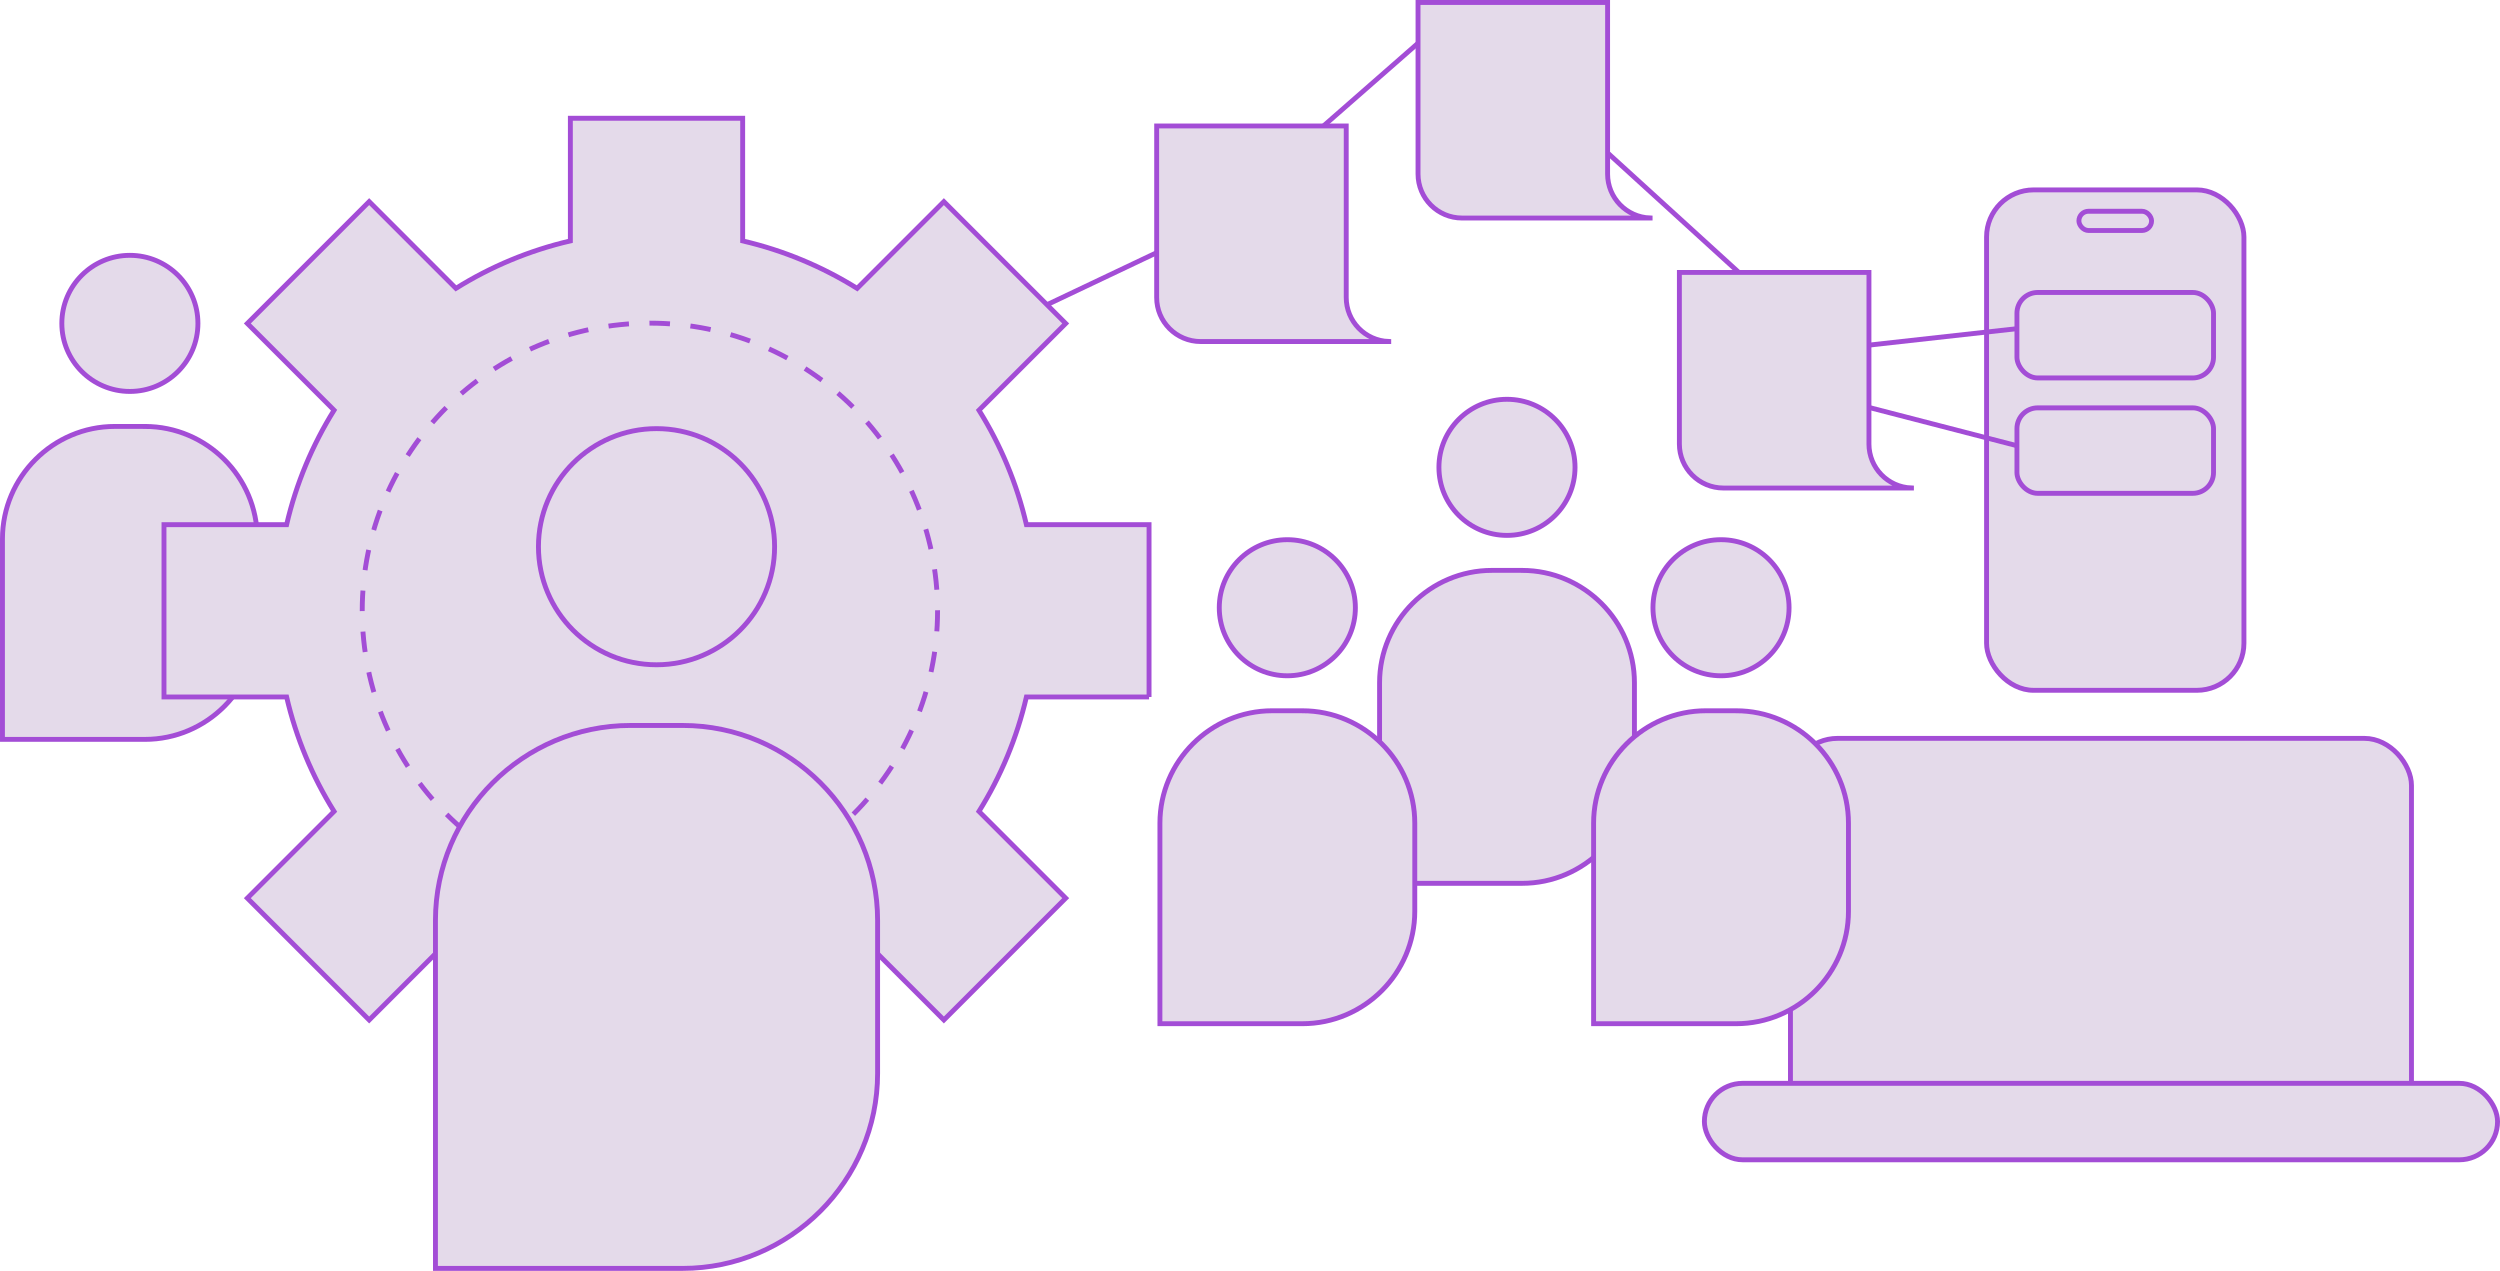
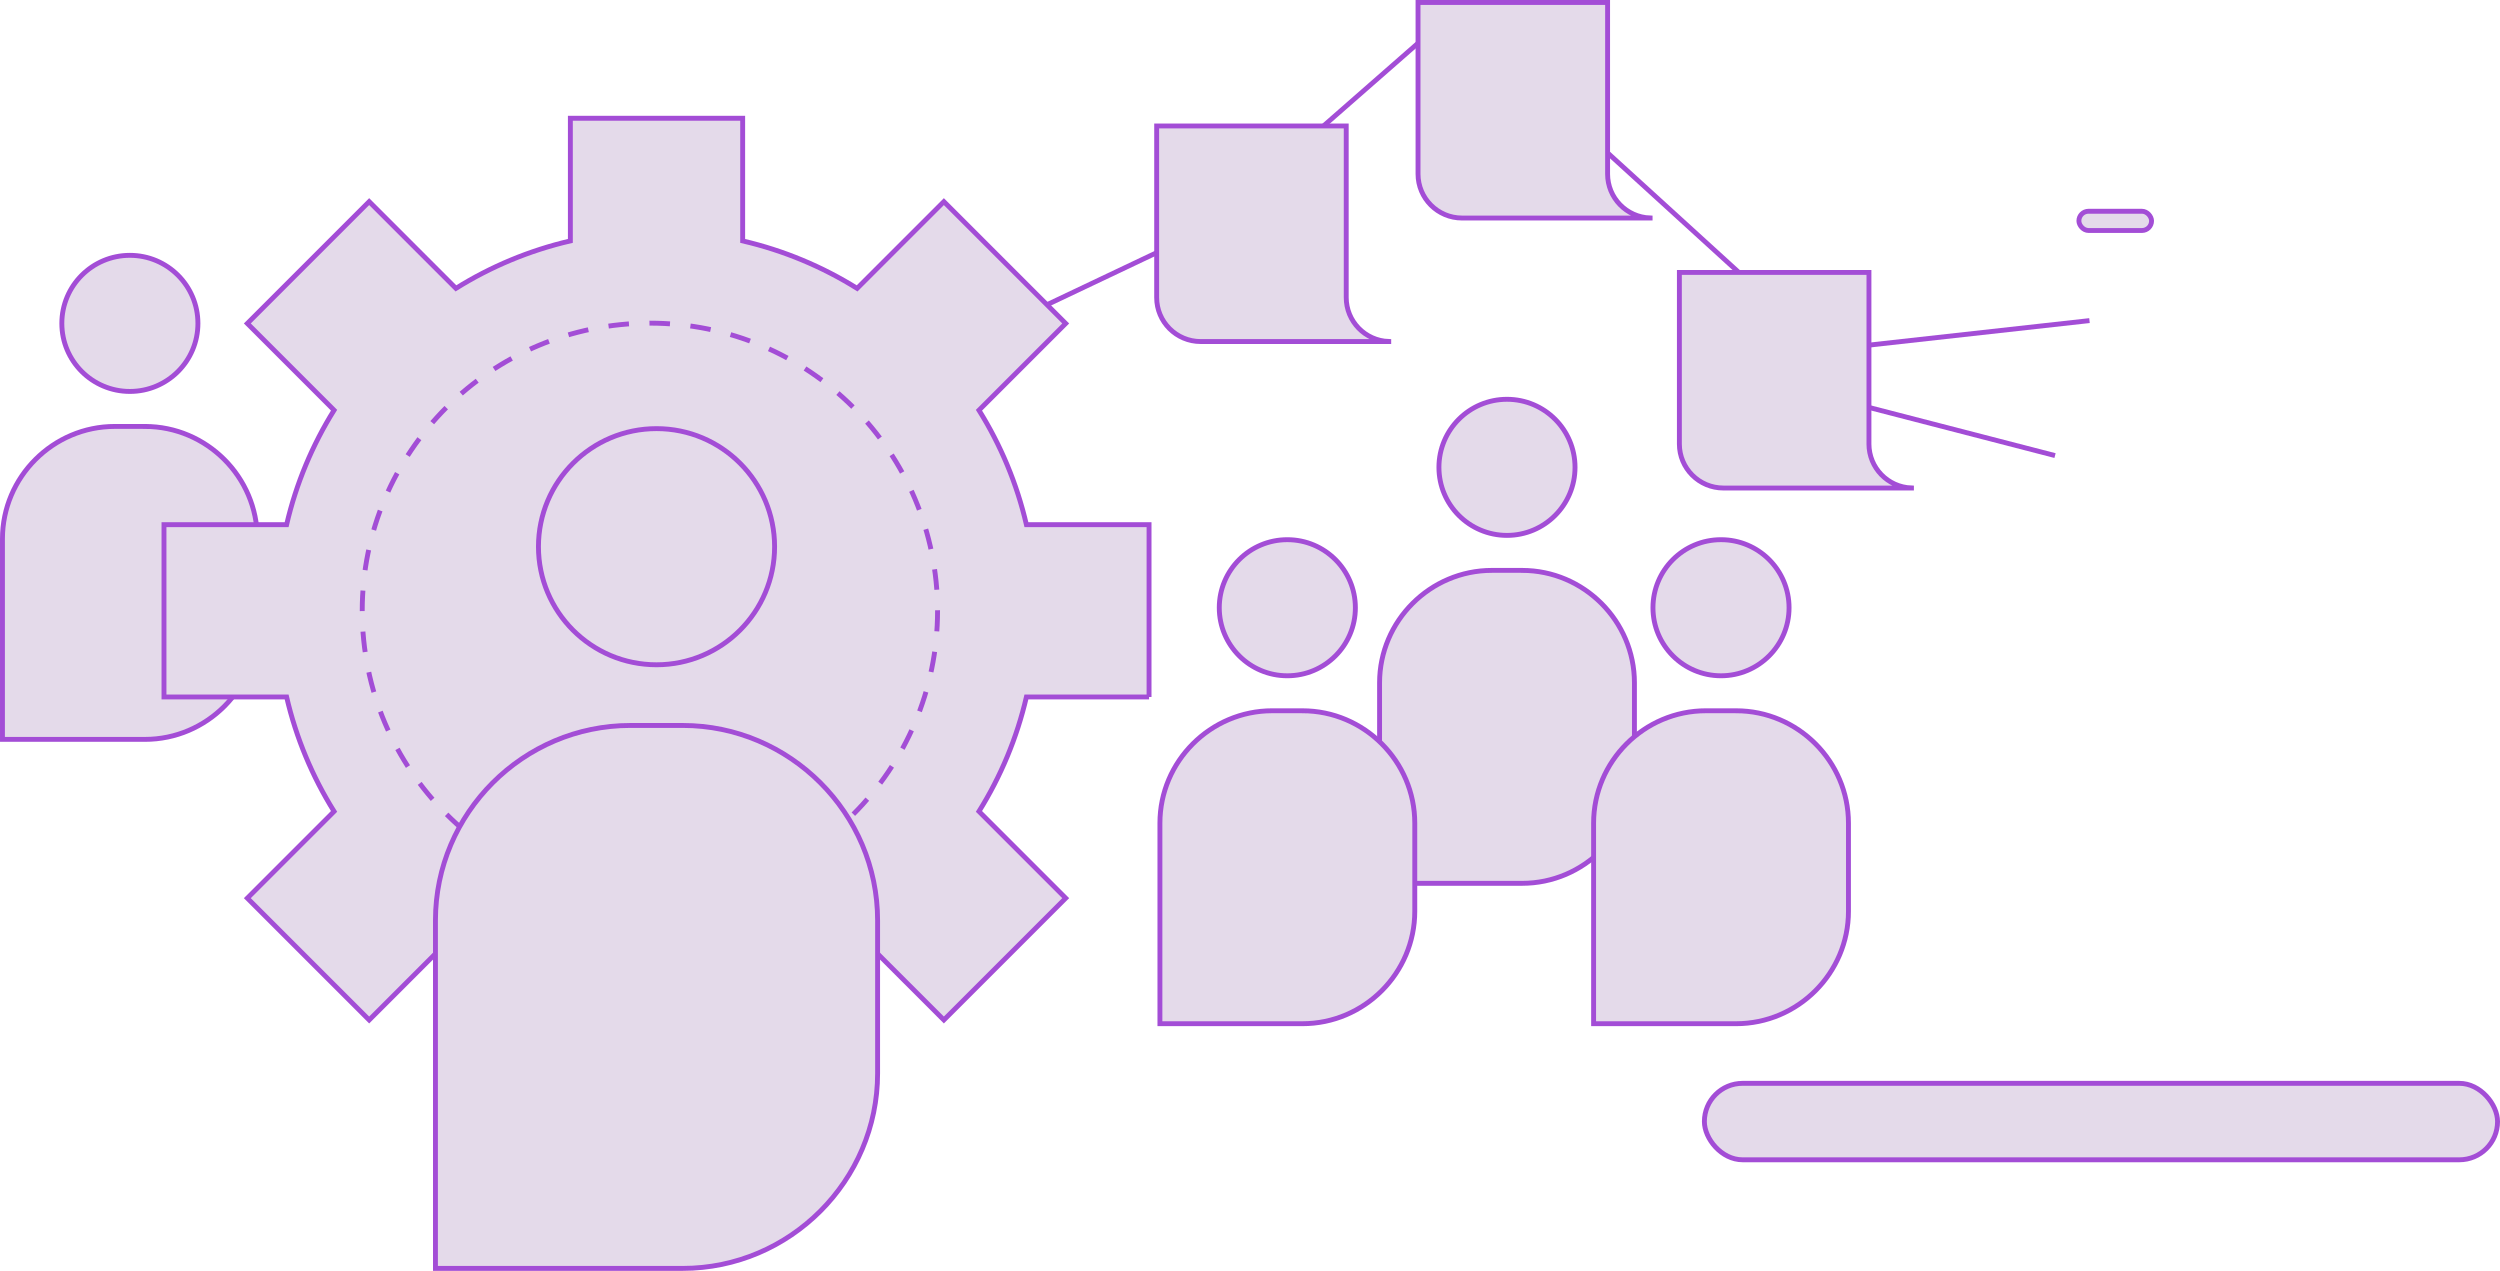
<svg xmlns="http://www.w3.org/2000/svg" id="Layer_2" viewBox="0 0 1443.85 733.96">
  <g id="Layer_1-2">
    <g>
      <g>
-         <rect x="1034.06" y="426.44" width="358.66" height="234.76" rx="27.18" ry="27.18" fill="#e4daea" stroke="#a34dd6" stroke-miterlimit="10" stroke-width="2.83" />
        <rect x="984.35" y="625.67" width="458.09" height="44.16" rx="22.08" ry="22.08" fill="#e4daea" stroke="#a34dd6" stroke-miterlimit="10" stroke-width="2.83" />
      </g>
      <line x1="898.24" y1="60.76" x2="1047.52" y2="196.77" fill="none" stroke="#a34dd6" stroke-miterlimit="10" stroke-width="2.83" />
      <line x1="743.97" y1="90.61" x2="832.02" y2="13.51" fill="none" stroke="#a34dd6" stroke-miterlimit="10" stroke-width="2.83" />
      <line x1="704.16" y1="128.77" x2="442.08" y2="253.17" fill="none" stroke="#a34dd6" stroke-miterlimit="10" stroke-width="2.83" />
      <g>
        <circle cx="870.34" cy="269.91" r="39.3" fill="#e4daea" stroke="#a34dd6" stroke-miterlimit="10" stroke-width="2.83" />
        <path d="M879.04,329.42h-17.38c-35.7,0-64.9,29.21-64.9,64.9v115.84h82.29c35.7,0,64.9-29.21,64.9-64.9v-50.93c0-35.7-29.21-64.9-64.9-64.9Z" fill="#e4daea" stroke="#a34dd6" stroke-miterlimit="10" stroke-width="2.83" />
      </g>
      <g>
        <circle cx="743.48" cy="350.99" r="39.3" fill="#e4daea" stroke="#a34dd6" stroke-miterlimit="10" stroke-width="2.83" />
        <path d="M752.18,410.49h-17.38c-35.7,0-64.9,29.21-64.9,64.9v115.84h82.29c35.7,0,64.9-29.21,64.9-64.9v-50.93c0-35.7-29.21-64.9-64.9-64.9Z" fill="#e4daea" stroke="#a34dd6" stroke-miterlimit="10" stroke-width="2.83" />
      </g>
      <g>
        <circle cx="75.01" cy="186.77" r="39.3" fill="#e4daea" stroke="#a34dd6" stroke-miterlimit="10" stroke-width="2.83" />
        <path d="M83.7,246.28h-17.38c-35.7,0-64.9,29.21-64.9,64.9v115.84H83.7c35.7,0,64.9-29.21,64.9-64.9v-50.93c0-35.7-29.21-64.9-64.9-64.9Z" fill="#e4daea" stroke="#a34dd6" stroke-miterlimit="10" stroke-width="2.83" />
      </g>
      <g>
        <circle cx="993.95" cy="350.99" r="39.3" fill="#e4daea" stroke="#a34dd6" stroke-miterlimit="10" stroke-width="2.83" />
        <path d="M1002.65,410.49h-17.38c-35.7,0-64.9,29.21-64.9,64.9v115.84h82.29c35.7,0,64.9-29.21,64.9-64.9v-50.93c0-35.7-29.21-64.9-64.9-64.9Z" fill="#e4daea" stroke="#a34dd6" stroke-miterlimit="10" stroke-width="2.83" />
      </g>
      <g>
        <path d="M663.62,402.53v-99.51h-70.82c-5.51-23.75-14.88-46.01-27.41-66.1l50.1-50.1-70.37-70.37-50.1,50.1c-20.09-12.53-42.35-21.9-66.1-27.41V68.31h-99.51v70.82c-23.75,5.51-46.01,14.88-66.1,27.41l-50.1-50.1-70.37,70.37,50.1,50.1c-12.53,20.09-21.9,42.35-27.41,66.1H94.71v99.51h70.82c5.51,23.75,14.89,46.01,27.41,66.1l-50.1,50.1,70.37,70.37,50.1-50.1c20.09,12.53,42.35,21.9,66.1,27.41v70.82h99.51v-70.82c23.75-5.51,46.01-14.89,66.1-27.41l50.1,50.1,70.37-70.37-50.1-50.1c12.53-20.09,21.9-42.35,27.41-66.1h70.82Z" fill="#e4daea" fill-rule="evenodd" stroke="#a34dd6" stroke-miterlimit="10" stroke-width="2.83" />
        <g>
          <circle cx="375.34" cy="352.77" r="166.14" fill="#e4daea" />
          <circle cx="375.34" cy="352.77" r="166.14" fill="none" stroke="#a34dd6" stroke-dasharray="0 0 11.86 11.86" stroke-miterlimit="10" stroke-width="2.83" />
        </g>
      </g>
      <path d="M777.5,72.74v99.09c0,13.75,10.91,24.94,24.55,25.4v.02h-108.61c-14.04,0-25.42-11.38-25.42-25.42V72.74h109.48Z" fill="#e4daea" fill-rule="evenodd" stroke="#a34dd6" stroke-miterlimit="10" stroke-width="2.83" />
      <path d="M928.45,1.42V100.5c0,13.75,10.91,24.94,24.55,25.4v.02h-108.61c-14.04,0-25.42-11.38-25.42-25.42V1.42h109.48Z" fill="#e4daea" fill-rule="evenodd" stroke="#a34dd6" stroke-miterlimit="10" stroke-width="2.83" />
      <g>
-         <rect x="1147.32" y="109.67" width="148.64" height="289.01" rx="27.18" ry="27.18" fill="#e4daea" stroke="#a34dd6" stroke-miterlimit="10" stroke-width="2.83" />
        <rect x="1200.65" y="122.01" width="41.96" height="11.11" rx="5.55" ry="5.55" fill="#e4daea" stroke="#a34dd6" stroke-miterlimit="10" stroke-width="2.83" />
      </g>
      <g>
        <circle cx="379.17" cy="315.74" r="68.19" fill="#e4daea" stroke="#a34dd6" stroke-miterlimit="10" stroke-width="2.83" />
        <path d="M394.25,418.98h-30.16c-61.93,0-112.6,50.67-112.6,112.6v200.97h142.76c61.93,0,112.6-50.67,112.6-112.6v-88.37c0-61.93-50.67-112.6-112.6-112.6Z" fill="#e4daea" stroke="#a34dd6" stroke-miterlimit="10" stroke-width="2.83" />
      </g>
      <line x1="1012.69" y1="206.73" x2="1206.76" y2="185.16" fill="none" stroke="#a34dd6" stroke-miterlimit="10" stroke-width="2.83" />
      <line x1="1045.86" y1="226.63" x2="1186.86" y2="263.12" fill="none" stroke="#a34dd6" stroke-miterlimit="10" stroke-width="2.83" />
      <path d="M1079.39,157.34v99.09c0,13.75,10.91,24.94,24.55,25.4v.02h-108.61c-14.04,0-25.42-11.38-25.42-25.42v-99.09h109.48Z" fill="#e4daea" fill-rule="evenodd" stroke="#a34dd6" stroke-miterlimit="10" stroke-width="2.83" />
-       <rect x="1164.86" y="168.91" width="113.54" height="49.37" rx="12" ry="12" fill="#e4daea" stroke="#a34dd6" stroke-miterlimit="10" stroke-width="2.83" />
-       <rect x="1164.86" y="235.55" width="113.54" height="49.37" rx="12" ry="12" fill="#e4daea" stroke="#a34dd6" stroke-miterlimit="10" stroke-width="2.83" />
    </g>
  </g>
</svg>